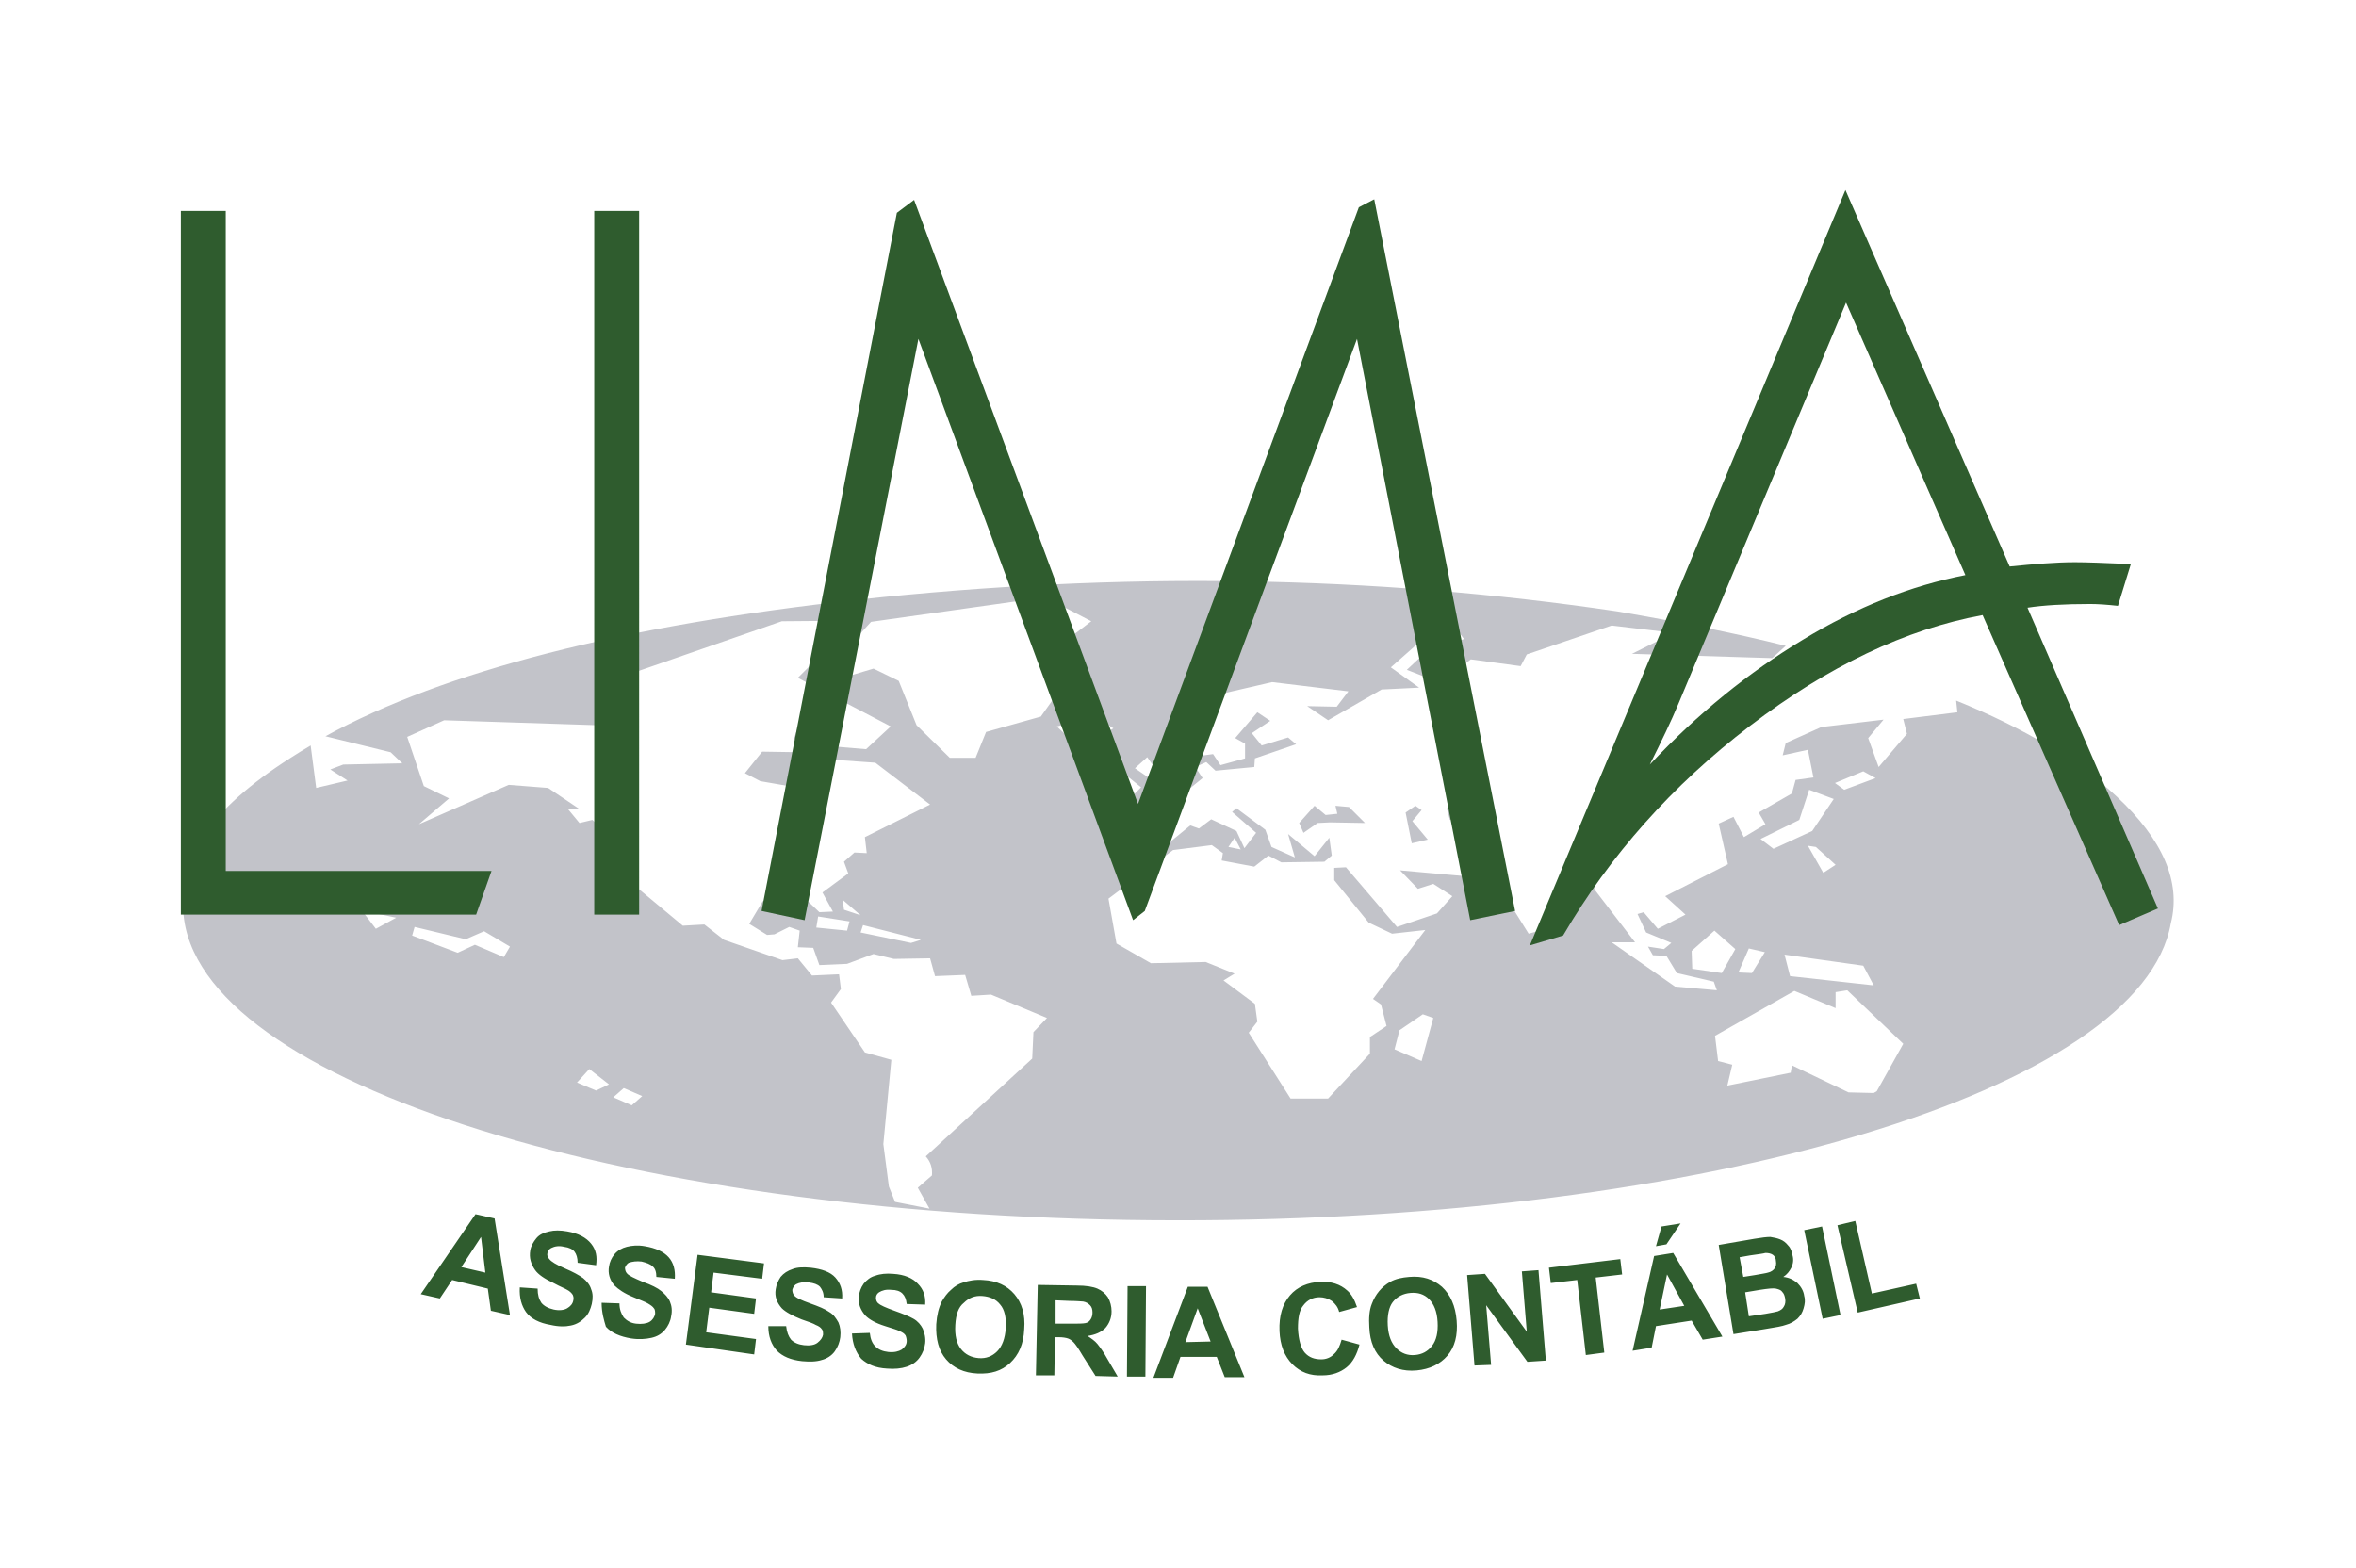
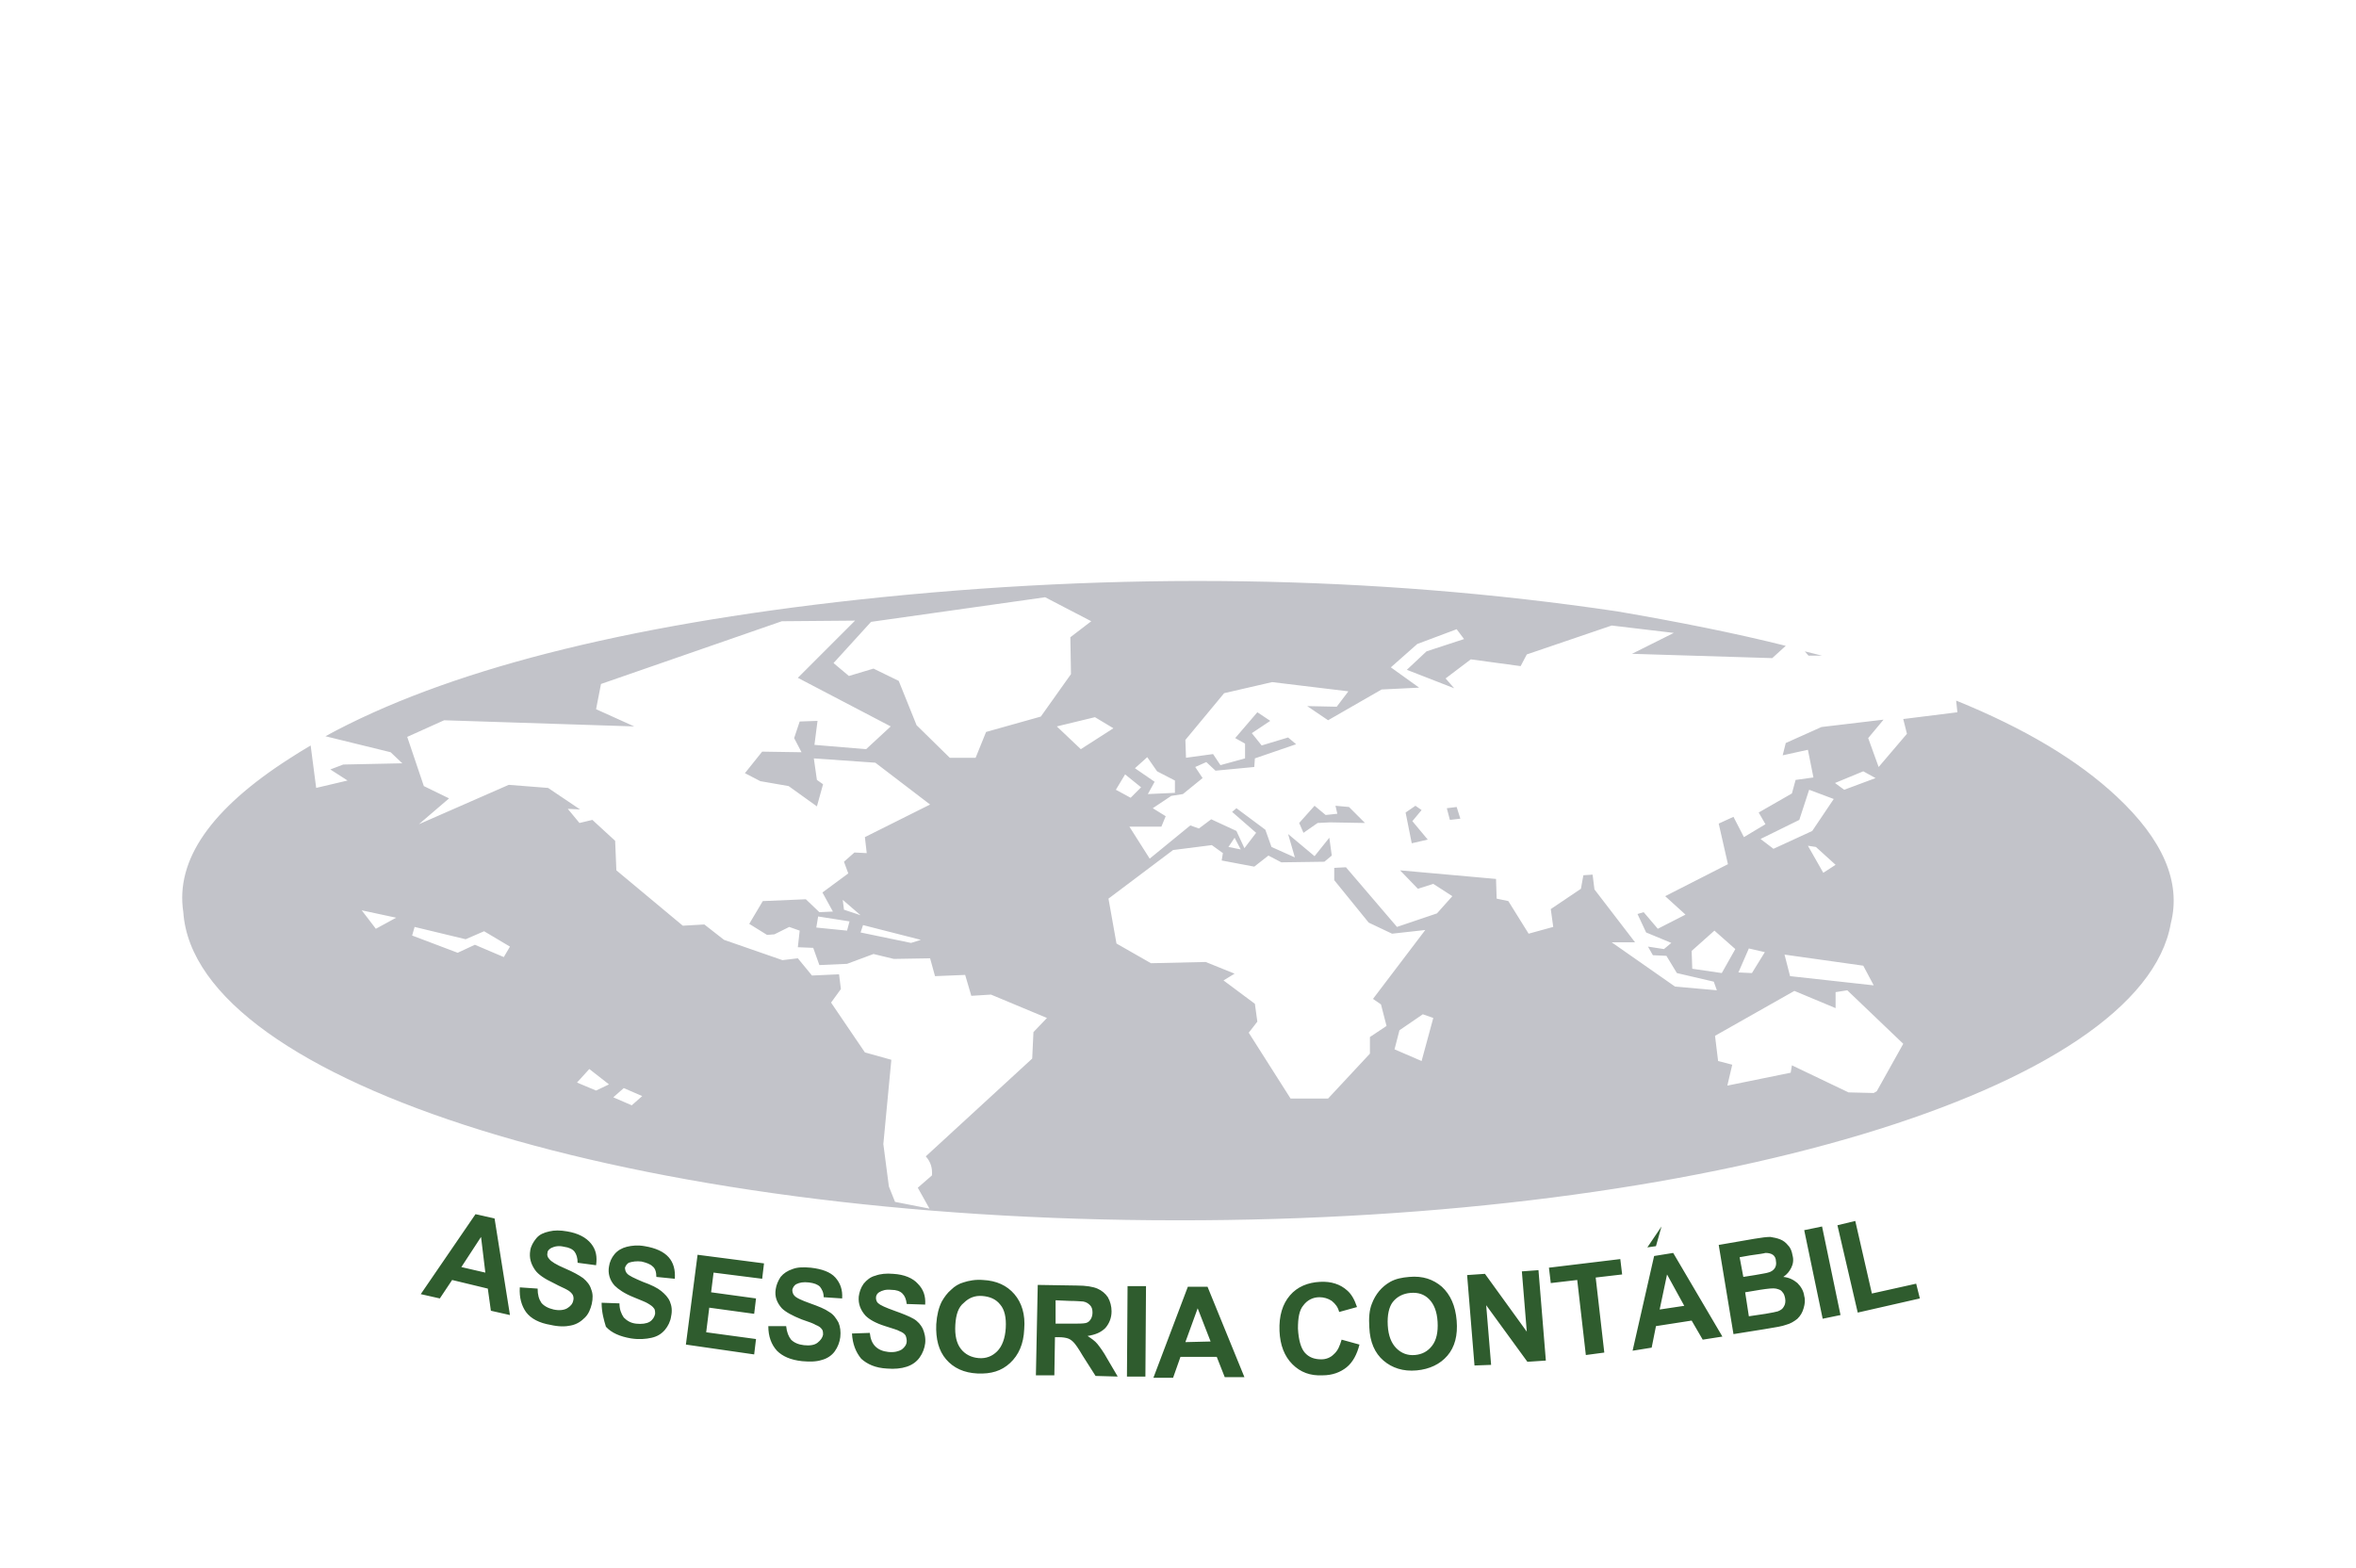
<svg xmlns="http://www.w3.org/2000/svg" version="1.1" id="Camada_1" x="0px" y="0px" viewBox="0 0 383 255" style="enable-background:new 0 0 383 255;" xml:space="preserve">
  <style type="text/css">
	.st0{fill-rule:evenodd;clip-rule:evenodd;fill:#C2C3C9;}
	.st1{fill-rule:evenodd;clip-rule:evenodd;fill:#2F5C2E;}
</style>
  <path class="st0" d="M304.9,126.5l-5.1,1.9l-1.5-1.1l4.6-1.9L304.9,126.5L304.9,126.5z M352.9,150.1c1.7-6.7-1.3-13.6-8.8-20.6  c-6.3-5.9-15-11.1-26.1-15.6l0.2,1.9l-8.8,1.1l0.6,2.4l-4.6,5.4l-1.7-4.7l2.5-3l-10.1,1.2l-5.8,2.6l-0.5,2l4.1-0.9l0.9,4.5l-2.9,0.4  l-0.6,2.2l-5.4,3.1l1.1,1.9l-3.5,2.1l-1.7-3.3l-2.4,1.1l1.5,6.6l-10.2,5.2l3.3,3l-4.5,2.3l-2.3-2.7l-1,0.3l1.4,3l4.1,1.7l-1.2,1  l-2.6-0.4l0.8,1.4l2.2,0.1l1.7,2.8l6,1.4l0.5,1.4l-6.8-0.6l-10.3-7.2l3.8,0l-6.6-8.6l-0.3-2.4l-1.5,0.1l-0.4,2.2l-4.9,3.3l0.4,2.9  l-4,1.1l-3.3-5.3l-1.9-0.4l-0.1-3.2l-15.6-1.4l2.9,3l2.5-0.8l3.1,2l-2.5,2.8l-6.5,2.2l-8.3-9.7l-1.9,0.1l0,2l5.6,6.9l3.8,1.8  l5.4-0.6l-8.5,11.2l1.3,0.9l0.9,3.5l-2.7,1.8l0,2.7l-6.8,7.3h-6.1l-6.8-10.7l1.4-1.8l-0.4-2.9l-5.1-3.8l1.8-1.1l-4.7-1.9l-8.9,0.2  l-5.6-3.2l-1.3-7.3l10.5-7.9l6.3-0.8l1.8,1.3l-0.2,1.2l5.3,1l2.3-1.8l2.1,1.1l7-0.1l1.2-1l-0.4-2.9l-2.4,3l-4.3-3.6l1.1,3.8  l-3.8-1.7l-1-2.8l-4.7-3.5l-0.7,0.6l3.9,3.4l-1.9,2.5l-1.3-2.8l-4.1-1.9l-2,1.5l-1.4-0.5l-6.6,5.4l-3.3-5.2l5.2,0l0.7-1.7l-2.1-1.3  l3-2l1.9-0.3l3.2-2.6l-1.2-1.8l1.8-0.8l1.5,1.4l6.3-0.6l0.1-1.4l6.7-2.3l-1.3-1.1l-4.3,1.3l-1.6-2l3-2l-2.1-1.4l-3.6,4.2l1.6,0.9  l0,2.4l-4,1.1l-1.2-1.8l-4.4,0.6l-0.1-2.9l6.3-7.6l7.8-1.8l12.4,1.5l-1.9,2.5l-4.8-0.1l3.4,2.3l8.7-5l6.1-0.3l-4.6-3.3l4.3-3.8  l6.4-2.4l1.2,1.6l-6.1,2l-3.2,3l7.7,3l-1.4-1.6l4.1-3.1l8.1,1.1l1-1.9l13.8-4.7l10.1,1.2l-6.8,3.4l22.8,0.7l2.2-2  c-8.4-2.1-17.5-3.9-27.4-5.6c-39.8-5.9-81-6.5-123.4-1.9c-38.4,4.2-67.2,11.6-86.6,22.2l10.6,2.6l1.9,1.8l-9.6,0.2l-2.1,0.8l2.8,1.8  l-5.1,1.2l-0.9-6.9c-1.2,0.7-2.3,1.4-3.4,2.1c-12.8,8.2-18.6,16.5-17.3,25c1.9,27.8,73.5,50.1,161.6,50.1  C277.7,198.5,348.2,177.1,352.9,150.1L352.9,150.1z M151.1,196.5l-5.6-1.1l-1-2.5l-0.9-6.9l1.3-13.7l-4.3-1.2l-5.5-8.1l1.6-2.2  l-0.3-2.4l-4.4,0.2l-2.3-2.8l-2.5,0.3l-9.5-3.3l-3.2-2.5l-3.5,0.2l-10.8-9l-0.2-4.8l-3.7-3.4l-2.1,0.5l-1.9-2.3l2,0.1l-5.2-3.5  l-6.4-0.5l-14.6,6.4l4.9-4.2l-4.1-2l-2.7-8l6-2.7l30.9,1l-6.2-2.8l0.8-4.1l29.4-10.2l11.9-0.1l-9.3,9.3l15.1,7.9l-4,3.7l-8.4-0.7  l0.5-3.9l-2.9,0.1l-0.9,2.7l1.2,2.3l-6.4-0.1l-2.8,3.5l2.5,1.3l4.6,0.8l4.6,3.3l1-3.6l-1-0.7l-0.5-3.5l10,0.7l8.9,6.8l-10.6,5.3  l0.3,2.6l-2-0.1l-1.7,1.5l0.7,1.9l-4.2,3.1l1.7,3.1l-2.2,0.1l-2.2-2.1l-7,0.3l-2.2,3.7l2.9,1.8l1.2-0.1l2.4-1.2l1.7,0.6l-0.3,2.7  l2.5,0.1l1,2.8l4.5-0.2l4.3-1.6l3.3,0.8l5.9-0.1l0.8,2.9l4.9-0.2l1,3.4l3.2-0.2l9.1,3.8l-2.2,2.3l-0.2,4.3L150.5,188  c0.8,0.9,1.1,1.9,1,3.1l-2.3,2L151.1,196.5L151.1,196.5z M304.6,177.7l-4.1-0.1l-9.2-4.4l-0.2,1.2l-10.3,2.1l0.8-3.4l-2.3-0.6  l-0.5-4.1l12.9-7.3l6.7,2.8l0-2.6l1.9-0.3l9.1,8.7l-4.3,7.7L304.6,177.7L304.6,177.7z M296.2,106.6l-2.2,0l-0.6-0.7  C294.3,106.1,295.3,106.4,296.2,106.6L296.2,106.6z M298.1,129.9l-3.5,5.2l-6.3,2.9l-2.1-1.6l6.3-3.1l1.6-4.9L298.1,129.9  L298.1,129.9z M298.4,140.6l-2,1.3l-2.5-4.4l1.3,0.2L298.4,140.6L298.4,140.6z M304.6,160.2l-13.6-1.5l-0.9-3.5l12.8,1.8  L304.6,160.2L304.6,160.2z M286.9,154.8l-2.1,3.4l-2.2-0.1l1.7-3.9L286.9,154.8L286.9,154.8z M282.1,154.3l-2.2,3.9l-4.8-0.7  l-0.1-2.9l3.7-3.3L282.1,154.3L282.1,154.3z M191,126.9l0,2l-4.4,0.2l1.1-2l-3.2-2.2l2-1.8l1.6,2.3L191,126.9L191,126.9z M181,118.4  l-5.3,3.4l-3.9-3.7l6.2-1.5L181,118.4L181,118.4z M201.7,138.1l-2-0.4l1-1.5L201.7,138.1L201.7,138.1z M177.4,101l-3.4,2.6l0.1,6  l-4.9,6.9l-8.9,2.5l-1.7,4.2l-4.2,0l-5.4-5.3l-2.9-7.2l-4.1-2l-4,1.2l-2.5-2.1l6.1-6.7l28.3-4L177.4,101L177.4,101z M185.5,128  l-1.7,1.7l-2.4-1.3l1.5-2.5L185.5,128L185.5,128z M233,165.5l-1.9,7l-4.4-1.9l0.8-3.1l3.8-2.6L233,165.5L233,165.5z M139.9,148.8  l-2.7-0.9l-0.2-1.6L139.9,148.8L139.9,148.8z M149.7,152.8l-1.6,0.5l-8.2-1.7l0.4-1.2L149.7,152.8L149.7,152.8z M138.1,149.8  l-0.4,1.5l-5-0.5l0.3-1.8L138.1,149.8L138.1,149.8z M82.9,153.9l-1,1.7l-4.7-2l-2.8,1.3l-7.4-2.8l0.4-1.4l8.3,2l3-1.3L82.9,153.9  L82.9,153.9z M64.4,149.2l-3.3,1.8l-2.3-3L64.4,149.2L64.4,149.2z M104.4,178.2l-1.7,1.5l-3-1.3l1.7-1.5L104.4,178.2L104.4,178.2z   M99,176.3l-2.1,1l-3.1-1.3l2-2.2L99,176.3L99,176.3z M237.4,133.1l-1.7,0.2l-0.5-1.9l1.6-0.2L237.4,133.1L237.4,133.1z   M232.1,136.5l-2.6,0.6l-1-5l1.6-1.1l1,0.7l-1.5,1.8L232.1,136.5L232.1,136.5z M221.9,133.8l-5.7-0.1l-2,0.1l-2.3,1.6l-0.7-1.6  l2.5-2.8l1.8,1.5l1.9-0.2l-0.3-1.3l2.2,0.2L221.9,133.8z" />
-   <path class="st1" d="M77.4,148.7h-48V34.3h7.3v107.3h43.2L77.4,148.7L77.4,148.7z M103.9,148.7h-7.3V34.3h7.3V148.7L103.9,148.7z   M246.3,148.1l-7.3,1.5l-18.4-94.5l-34.5,93l-1.9,1.5l-34.9-94.5l-18.5,94.5l-7-1.5l22-113.5l2.8-2.1l36.4,98.2l35.9-97l2.5-1.3  L246.3,148.1L246.3,148.1z M319.5,93.5l-19.4-44.3l-27.2,65.1c-1.2,2.9-2.8,6.2-4.7,10c7.8-8.3,16.1-15,24.9-20.3  C301.8,98.7,310.7,95.2,319.5,93.5L319.5,93.5z M344.5,150.4L322.3,100c-12.5,2.3-25.1,8.3-37.8,18c-12.7,9.7-22.8,21.1-30.4,34.1  l-5.4,1.6L300,30.9l26.7,61.2c4-0.4,7.5-0.7,10.6-0.7c1.6,0,4.7,0.1,9.1,0.3l-2.1,6.8c-1.8-0.2-3.3-0.3-4.5-0.3  c-4.2,0-7.6,0.2-10.2,0.6l21.2,48.9L344.5,150.4z" />
-   <path class="st1" d="M82.9,213.8l-3.1-0.7l-0.5-3.6l-5.8-1.4l-2,3l-3.1-0.7l8.9-13l3.1,0.7L82.9,213.8L82.9,213.8z M78.9,206.9  l-0.7-5.8l-3.2,4.9L78.9,206.9L78.9,206.9z M84.5,209.3l2.9,0.2c0,1,0.2,1.7,0.6,2.3c0.4,0.5,1.1,0.9,2,1.1c0.9,0.2,1.7,0.1,2.2-0.2  c0.5-0.3,0.9-0.7,1-1.3c0.1-0.3,0-0.7-0.1-0.9c-0.2-0.3-0.5-0.6-0.9-0.8c-0.3-0.2-1.1-0.5-2.2-1.1c-1.5-0.7-2.5-1.4-3-2.1  c-0.7-1-1-2-0.8-3.2c0.1-0.7,0.5-1.4,1-2c0.5-0.6,1.2-0.9,2.1-1.1c0.8-0.2,1.8-0.2,2.9,0c1.8,0.3,3.1,1,3.9,2c0.8,1,1,2.1,0.8,3.5  l-3-0.4c0-0.8-0.2-1.4-0.5-1.8c-0.3-0.4-0.9-0.7-1.7-0.8c-0.8-0.2-1.5-0.1-2.1,0.2c-0.3,0.2-0.6,0.4-0.6,0.8c-0.1,0.3,0,0.7,0.3,1  c0.3,0.4,1.1,0.9,2.5,1.5c1.4,0.6,2.3,1.1,3,1.6c0.6,0.5,1.1,1.1,1.3,1.8c0.3,0.7,0.3,1.5,0.1,2.4c-0.2,0.8-0.5,1.6-1.1,2.2  c-0.6,0.6-1.3,1.1-2.3,1.3c-0.9,0.2-2,0.2-3.3-0.1c-1.8-0.3-3.2-1-4-2.1C84.8,212.3,84.4,211,84.5,209.3L84.5,209.3z M97.8,211.8  l2.9,0.1c0,1,0.3,1.7,0.7,2.3c0.5,0.5,1.1,0.9,2,1c0.9,0.1,1.7,0,2.2-0.3c0.5-0.3,0.8-0.8,0.9-1.3c0-0.3,0-0.7-0.2-0.9  c-0.2-0.3-0.5-0.5-1-0.8c-0.3-0.2-1.1-0.5-2.3-1c-1.5-0.6-2.5-1.3-3.1-1.9c-0.8-0.9-1.1-2-0.9-3.1c0.1-0.7,0.4-1.4,0.9-2  c0.5-0.6,1.2-1,2-1.2c0.8-0.2,1.8-0.3,2.9-0.1c1.8,0.3,3.1,0.9,3.9,1.8c0.8,0.9,1.1,2.1,1,3.5l-3-0.3c0-0.8-0.2-1.4-0.6-1.7  c-0.4-0.4-1-0.6-1.8-0.8c-0.8-0.1-1.5,0-2.1,0.2c-0.3,0.2-0.5,0.5-0.6,0.8c0,0.3,0.1,0.7,0.3,0.9c0.3,0.4,1.2,0.8,2.6,1.4  c1.4,0.5,2.4,1,3,1.5c0.6,0.5,1.1,1,1.4,1.7s0.4,1.5,0.2,2.4c-0.1,0.8-0.5,1.6-1,2.2c-0.6,0.7-1.3,1.1-2.2,1.3  c-0.9,0.2-2,0.3-3.3,0.1c-1.8-0.3-3.2-0.9-4.1-1.9C98.2,214.7,97.8,213.4,97.8,211.8L97.8,211.8z M111.5,218.6l1.9-14.6l10.8,1.4  l-0.3,2.5l-7.9-1l-0.4,3.2l7.3,1l-0.3,2.5l-7.3-1l-0.5,4l8.1,1.1l-0.3,2.5L111.5,218.6L111.5,218.6z M124.9,215.6l2.9,0  c0.1,1,0.4,1.7,0.8,2.2c0.5,0.5,1.2,0.8,2.1,0.9c0.9,0.1,1.7,0,2.2-0.4c0.5-0.4,0.8-0.8,0.9-1.3c0-0.3,0-0.7-0.2-0.9  c-0.2-0.3-0.5-0.5-1-0.7c-0.3-0.2-1.1-0.5-2.3-0.9c-1.5-0.6-2.6-1.2-3.2-1.8c-0.8-0.9-1.2-1.9-1-3.1c0.1-0.7,0.4-1.4,0.8-2  c0.5-0.6,1.1-1,2-1.3c0.8-0.3,1.8-0.3,2.9-0.2c1.8,0.2,3.2,0.7,4,1.6c0.8,0.9,1.2,2,1.1,3.4l-3-0.2c0-0.8-0.3-1.3-0.6-1.7  c-0.4-0.4-1-0.6-1.8-0.7c-0.9-0.1-1.5,0-2.1,0.3c-0.3,0.2-0.5,0.5-0.6,0.9c0,0.3,0.1,0.7,0.3,0.9c0.3,0.4,1.2,0.8,2.6,1.3  c1.4,0.5,2.4,0.9,3.1,1.4c0.7,0.4,1.1,1,1.5,1.7c0.3,0.7,0.4,1.5,0.3,2.4c-0.1,0.8-0.4,1.6-0.9,2.3c-0.5,0.7-1.3,1.2-2.1,1.4  c-0.9,0.3-2,0.3-3.2,0.2c-1.9-0.2-3.2-0.8-4.1-1.7C125.4,218.6,124.9,217.3,124.9,215.6L124.9,215.6z M138.5,216.8l2.9-0.1  c0.1,1,0.4,1.7,0.9,2.2c0.5,0.5,1.2,0.8,2.1,0.9c1,0.1,1.7-0.1,2.2-0.4c0.5-0.4,0.8-0.8,0.8-1.4c0-0.3-0.1-0.7-0.2-0.9  c-0.2-0.3-0.5-0.5-1-0.7c-0.3-0.2-1.1-0.4-2.3-0.8c-1.6-0.5-2.6-1.1-3.2-1.7c-0.8-0.9-1.2-1.9-1.1-3.1c0.1-0.7,0.3-1.4,0.8-2.1  c0.5-0.6,1.1-1.1,1.9-1.3c0.8-0.3,1.8-0.4,2.9-0.3c1.8,0.1,3.2,0.7,4,1.6c0.9,0.9,1.3,2,1.2,3.4l-3-0.1c-0.1-0.8-0.3-1.3-0.7-1.7  c-0.4-0.4-1-0.6-1.8-0.6c-0.9-0.1-1.5,0.1-2,0.4c-0.3,0.2-0.5,0.5-0.5,0.9c0,0.3,0.1,0.7,0.4,0.9c0.3,0.3,1.2,0.7,2.6,1.2  c1.4,0.5,2.4,0.9,3.1,1.3c0.7,0.4,1.2,1,1.5,1.6c0.3,0.7,0.5,1.5,0.4,2.4c-0.1,0.8-0.4,1.6-0.9,2.3c-0.5,0.7-1.2,1.2-2.1,1.5  c-0.9,0.3-2,0.4-3.2,0.3c-1.9-0.1-3.2-0.7-4.2-1.6C139.1,219.8,138.6,218.5,138.5,216.8L138.5,216.8z M152.2,215.3  c0.1-1.5,0.4-2.7,0.9-3.7c0.4-0.7,0.9-1.4,1.5-1.9c0.6-0.6,1.3-1,2-1.2c0.9-0.3,2-0.5,3.2-0.4c2.2,0.1,3.9,0.9,5.1,2.3  c1.2,1.4,1.8,3.3,1.6,5.7c-0.1,2.4-0.9,4.2-2.3,5.5c-1.4,1.3-3.1,1.8-5.3,1.7c-2.2-0.1-3.9-0.9-5.1-2.3  C152.6,219.6,152.1,217.7,152.2,215.3L152.2,215.3z M155.3,215.4c-0.1,1.7,0.2,3,0.9,3.9c0.7,0.9,1.7,1.4,2.9,1.5  c1.2,0.1,2.2-0.3,3-1.1c0.8-0.8,1.3-2.1,1.4-3.8c0.1-1.7-0.2-3-0.9-3.8c-0.7-0.9-1.7-1.3-2.9-1.4c-1.2-0.1-2.2,0.3-3,1.1  C155.8,212.5,155.4,213.7,155.3,215.4L155.3,215.4z M168.4,223.6l0.3-14.7l6.3,0.1c1.6,0,2.7,0.2,3.4,0.5c0.7,0.3,1.3,0.8,1.7,1.4  c0.4,0.7,0.6,1.5,0.6,2.3c0,1.1-0.4,2-1,2.7c-0.7,0.7-1.6,1.1-2.9,1.3c0.6,0.4,1.2,0.8,1.6,1.3c0.4,0.5,1,1.3,1.6,2.4l1.7,2.9  l-3.6-0.1l-2.1-3.3c-0.7-1.2-1.2-1.9-1.5-2.2c-0.3-0.3-0.6-0.5-0.9-0.6c-0.3-0.1-0.8-0.2-1.5-0.2l-0.6,0l-0.1,6.2L168.4,223.6  L168.4,223.6z M171.6,215.2l2.2,0c1.4,0,2.3,0,2.7-0.1c0.4-0.1,0.6-0.3,0.8-0.6c0.2-0.3,0.3-0.7,0.3-1.1c0-0.5-0.1-0.9-0.4-1.2  c-0.3-0.3-0.6-0.5-1.1-0.6c-0.2,0-1-0.1-2.2-0.1l-2.3-0.1L171.6,215.2L171.6,215.2z M183.2,223.8l0.1-14.7l3,0l-0.1,14.7  L183.2,223.8L183.2,223.8z M202.3,223.9l-3.2,0l-1.3-3.3l-5.9,0l-1.2,3.4l-3.2,0l5.6-14.8l3.2,0L202.3,223.9L202.3,223.9z   M196.8,218.1l-2.1-5.4l-2,5.5L196.8,218.1L196.8,218.1z M218.1,217.8l2.9,0.8c-0.4,1.6-1.1,2.9-2.1,3.7c-1,0.8-2.3,1.3-3.9,1.3  c-2,0.1-3.6-0.5-4.9-1.8c-1.3-1.3-2-3.1-2.1-5.4c-0.1-2.5,0.5-4.4,1.7-5.8c1.2-1.4,2.9-2.1,4.9-2.2c1.8-0.1,3.3,0.4,4.4,1.4  c0.7,0.6,1.2,1.5,1.6,2.7l-2.9,0.8c-0.2-0.8-0.6-1.3-1.2-1.8c-0.6-0.4-1.3-0.6-2-0.6c-1.1,0-2,0.5-2.6,1.3c-0.7,0.8-0.9,2.1-0.9,3.8  c0.1,1.9,0.5,3.2,1.1,3.9c0.7,0.8,1.6,1.1,2.7,1.1c0.8,0,1.5-0.3,2-0.8C217.5,219.6,217.8,218.8,218.1,217.8L218.1,217.8z   M222.6,215.8c-0.1-1.5,0-2.8,0.4-3.8c0.3-0.8,0.7-1.5,1.2-2.1c0.5-0.6,1.1-1.1,1.8-1.5c0.9-0.5,1.9-0.7,3.1-0.8  c2.2-0.2,3.9,0.4,5.3,1.6c1.4,1.3,2.2,3.1,2.4,5.5c0.2,2.4-0.3,4.3-1.5,5.7c-1.2,1.4-2.9,2.2-5,2.4c-2.2,0.2-4-0.4-5.4-1.6  C223.5,220,222.7,218.2,222.6,215.8L222.6,215.8z M225.6,215.5c0.1,1.7,0.6,2.9,1.4,3.7c0.8,0.8,1.8,1.2,3,1.1  c1.2-0.1,2.1-0.6,2.8-1.5c0.7-0.9,1-2.2,0.9-3.9c-0.1-1.7-0.6-2.9-1.4-3.7c-0.8-0.8-1.8-1.1-3-1c-1.2,0.1-2.2,0.6-2.9,1.5  C225.8,212.5,225.5,213.8,225.6,215.5L225.6,215.5z M239.7,222l-1.2-14.7l2.9-0.2l6.8,9.4l-0.8-9.8l2.7-0.2l1.2,14.7l-3,0.2  l-6.7-9.2l0.8,9.7L239.7,222L239.7,222z M257.8,220.3l-1.4-12.2l-4.3,0.5l-0.3-2.5l11.6-1.4l0.3,2.5l-4.3,0.5l1.4,12.2L257.8,220.3  L257.8,220.3z M280,217.3l-3.2,0.5l-1.8-3.1l-5.8,0.9l-0.7,3.5l-3.1,0.5l3.5-15.4l3.1-0.5L280,217.3L280,217.3z M273.8,212.3  l-2.8-5.1l-1.2,5.7L273.8,212.3L273.8,212.3z M269.2,202.6l0.9-3.2l3.1-0.5l-2.3,3.4L269.2,202.6L269.2,202.6z M279.4,202.4  l2.4,14.5l5-0.8c1.9-0.3,3-0.5,3.5-0.7c0.8-0.2,1.4-0.6,1.9-1c0.5-0.5,0.8-1,1-1.7c0.2-0.7,0.3-1.3,0.1-2c-0.1-0.8-0.5-1.5-1.1-2.1  c-0.6-0.5-1.3-0.9-2.3-1c0.6-0.4,1-0.9,1.3-1.5c0.3-0.6,0.4-1.3,0.2-2c-0.1-0.6-0.3-1.2-0.7-1.6c-0.4-0.5-0.8-0.8-1.3-1  c-0.5-0.2-1-0.3-1.6-0.4c-0.6,0-1.4,0.1-2.6,0.3L279.4,202.4L279.4,202.4z M282.8,204.4l1.7-0.3c1.4-0.2,2.2-0.3,2.5-0.4  c0.5,0,0.9,0.1,1.2,0.3c0.3,0.2,0.5,0.6,0.5,1c0.1,0.5,0,0.9-0.2,1.2c-0.2,0.3-0.6,0.6-1.1,0.7c-0.3,0.1-1,0.2-2.1,0.4l-1.9,0.3  L282.8,204.4L282.8,204.4z M283.7,210.1l2.4-0.4c1.3-0.2,2.2-0.3,2.6-0.2c0.4,0.1,0.8,0.2,1,0.5c0.3,0.3,0.4,0.6,0.5,1.1  c0.1,0.5,0,1-0.2,1.3c-0.2,0.4-0.5,0.6-1,0.8c-0.3,0.1-0.9,0.2-2,0.4l-2.7,0.4L283.7,210.1L283.7,210.1z M296.3,214.4l-3-14.4  l2.9-0.6l3,14.4L296.3,214.4L296.3,214.4z M302,213.4l10.1-2.3l-0.6-2.4l-7.2,1.6l-2.7-11.8l-2.9,0.7L302,213.4z" />
+   <path class="st1" d="M82.9,213.8l-3.1-0.7l-0.5-3.6l-5.8-1.4l-2,3l-3.1-0.7l8.9-13l3.1,0.7L82.9,213.8L82.9,213.8z M78.9,206.9  l-0.7-5.8l-3.2,4.9L78.9,206.9L78.9,206.9z M84.5,209.3l2.9,0.2c0,1,0.2,1.7,0.6,2.3c0.4,0.5,1.1,0.9,2,1.1c0.9,0.2,1.7,0.1,2.2-0.2  c0.5-0.3,0.9-0.7,1-1.3c0.1-0.3,0-0.7-0.1-0.9c-0.2-0.3-0.5-0.6-0.9-0.8c-0.3-0.2-1.1-0.5-2.2-1.1c-1.5-0.7-2.5-1.4-3-2.1  c-0.7-1-1-2-0.8-3.2c0.1-0.7,0.5-1.4,1-2c0.5-0.6,1.2-0.9,2.1-1.1c0.8-0.2,1.8-0.2,2.9,0c1.8,0.3,3.1,1,3.9,2c0.8,1,1,2.1,0.8,3.5  l-3-0.4c0-0.8-0.2-1.4-0.5-1.8c-0.3-0.4-0.9-0.7-1.7-0.8c-0.8-0.2-1.5-0.1-2.1,0.2c-0.3,0.2-0.6,0.4-0.6,0.8c-0.1,0.3,0,0.7,0.3,1  c0.3,0.4,1.1,0.9,2.5,1.5c1.4,0.6,2.3,1.1,3,1.6c0.6,0.5,1.1,1.1,1.3,1.8c0.3,0.7,0.3,1.5,0.1,2.4c-0.2,0.8-0.5,1.6-1.1,2.2  c-0.6,0.6-1.3,1.1-2.3,1.3c-0.9,0.2-2,0.2-3.3-0.1c-1.8-0.3-3.2-1-4-2.1C84.8,212.3,84.4,211,84.5,209.3L84.5,209.3z M97.8,211.8  l2.9,0.1c0,1,0.3,1.7,0.7,2.3c0.5,0.5,1.1,0.9,2,1c0.9,0.1,1.7,0,2.2-0.3c0.5-0.3,0.8-0.8,0.9-1.3c0-0.3,0-0.7-0.2-0.9  c-0.2-0.3-0.5-0.5-1-0.8c-0.3-0.2-1.1-0.5-2.3-1c-1.5-0.6-2.5-1.3-3.1-1.9c-0.8-0.9-1.1-2-0.9-3.1c0.1-0.7,0.4-1.4,0.9-2  c0.5-0.6,1.2-1,2-1.2c0.8-0.2,1.8-0.3,2.9-0.1c1.8,0.3,3.1,0.9,3.9,1.8c0.8,0.9,1.1,2.1,1,3.5l-3-0.3c0-0.8-0.2-1.4-0.6-1.7  c-0.4-0.4-1-0.6-1.8-0.8c-0.8-0.1-1.5,0-2.1,0.2c-0.3,0.2-0.5,0.5-0.6,0.8c0,0.3,0.1,0.7,0.3,0.9c0.3,0.4,1.2,0.8,2.6,1.4  c1.4,0.5,2.4,1,3,1.5c0.6,0.5,1.1,1,1.4,1.7s0.4,1.5,0.2,2.4c-0.1,0.8-0.5,1.6-1,2.2c-0.6,0.7-1.3,1.1-2.2,1.3  c-0.9,0.2-2,0.3-3.3,0.1c-1.8-0.3-3.2-0.9-4.1-1.9C98.2,214.7,97.8,213.4,97.8,211.8L97.8,211.8z M111.5,218.6l1.9-14.6l10.8,1.4  l-0.3,2.5l-7.9-1l-0.4,3.2l7.3,1l-0.3,2.5l-7.3-1l-0.5,4l8.1,1.1l-0.3,2.5L111.5,218.6L111.5,218.6z M124.9,215.6l2.9,0  c0.1,1,0.4,1.7,0.8,2.2c0.5,0.5,1.2,0.8,2.1,0.9c0.9,0.1,1.7,0,2.2-0.4c0.5-0.4,0.8-0.8,0.9-1.3c0-0.3,0-0.7-0.2-0.9  c-0.2-0.3-0.5-0.5-1-0.7c-0.3-0.2-1.1-0.5-2.3-0.9c-1.5-0.6-2.6-1.2-3.2-1.8c-0.8-0.9-1.2-1.9-1-3.1c0.1-0.7,0.4-1.4,0.8-2  c0.5-0.6,1.1-1,2-1.3c0.8-0.3,1.8-0.3,2.9-0.2c1.8,0.2,3.2,0.7,4,1.6c0.8,0.9,1.2,2,1.1,3.4l-3-0.2c0-0.8-0.3-1.3-0.6-1.7  c-0.4-0.4-1-0.6-1.8-0.7c-0.9-0.1-1.5,0-2.1,0.3c-0.3,0.2-0.5,0.5-0.6,0.9c0,0.3,0.1,0.7,0.3,0.9c0.3,0.4,1.2,0.8,2.6,1.3  c1.4,0.5,2.4,0.9,3.1,1.4c0.7,0.4,1.1,1,1.5,1.7c0.3,0.7,0.4,1.5,0.3,2.4c-0.1,0.8-0.4,1.6-0.9,2.3c-0.5,0.7-1.3,1.2-2.1,1.4  c-0.9,0.3-2,0.3-3.2,0.2c-1.9-0.2-3.2-0.8-4.1-1.7C125.4,218.6,124.9,217.3,124.9,215.6L124.9,215.6z M138.5,216.8l2.9-0.1  c0.1,1,0.4,1.7,0.9,2.2c0.5,0.5,1.2,0.8,2.1,0.9c1,0.1,1.7-0.1,2.2-0.4c0.5-0.4,0.8-0.8,0.8-1.4c0-0.3-0.1-0.7-0.2-0.9  c-0.2-0.3-0.5-0.5-1-0.7c-0.3-0.2-1.1-0.4-2.3-0.8c-1.6-0.5-2.6-1.1-3.2-1.7c-0.8-0.9-1.2-1.9-1.1-3.1c0.1-0.7,0.3-1.4,0.8-2.1  c0.5-0.6,1.1-1.1,1.9-1.3c0.8-0.3,1.8-0.4,2.9-0.3c1.8,0.1,3.2,0.7,4,1.6c0.9,0.9,1.3,2,1.2,3.4l-3-0.1c-0.1-0.8-0.3-1.3-0.7-1.7  c-0.4-0.4-1-0.6-1.8-0.6c-0.9-0.1-1.5,0.1-2,0.4c-0.3,0.2-0.5,0.5-0.5,0.9c0,0.3,0.1,0.7,0.4,0.9c0.3,0.3,1.2,0.7,2.6,1.2  c1.4,0.5,2.4,0.9,3.1,1.3c0.7,0.4,1.2,1,1.5,1.6c0.3,0.7,0.5,1.5,0.4,2.4c-0.1,0.8-0.4,1.6-0.9,2.3c-0.5,0.7-1.2,1.2-2.1,1.5  c-0.9,0.3-2,0.4-3.2,0.3c-1.9-0.1-3.2-0.7-4.2-1.6C139.1,219.8,138.6,218.5,138.5,216.8L138.5,216.8z M152.2,215.3  c0.1-1.5,0.4-2.7,0.9-3.7c0.4-0.7,0.9-1.4,1.5-1.9c0.6-0.6,1.3-1,2-1.2c0.9-0.3,2-0.5,3.2-0.4c2.2,0.1,3.9,0.9,5.1,2.3  c1.2,1.4,1.8,3.3,1.6,5.7c-0.1,2.4-0.9,4.2-2.3,5.5c-1.4,1.3-3.1,1.8-5.3,1.7c-2.2-0.1-3.9-0.9-5.1-2.3  C152.6,219.6,152.1,217.7,152.2,215.3L152.2,215.3z M155.3,215.4c-0.1,1.7,0.2,3,0.9,3.9c0.7,0.9,1.7,1.4,2.9,1.5  c1.2,0.1,2.2-0.3,3-1.1c0.8-0.8,1.3-2.1,1.4-3.8c0.1-1.7-0.2-3-0.9-3.8c-0.7-0.9-1.7-1.3-2.9-1.4c-1.2-0.1-2.2,0.3-3,1.1  C155.8,212.5,155.4,213.7,155.3,215.4L155.3,215.4z M168.4,223.6l0.3-14.7l6.3,0.1c1.6,0,2.7,0.2,3.4,0.5c0.7,0.3,1.3,0.8,1.7,1.4  c0.4,0.7,0.6,1.5,0.6,2.3c0,1.1-0.4,2-1,2.7c-0.7,0.7-1.6,1.1-2.9,1.3c0.6,0.4,1.2,0.8,1.6,1.3c0.4,0.5,1,1.3,1.6,2.4l1.7,2.9  l-3.6-0.1l-2.1-3.3c-0.7-1.2-1.2-1.9-1.5-2.2c-0.3-0.3-0.6-0.5-0.9-0.6c-0.3-0.1-0.8-0.2-1.5-0.2l-0.6,0l-0.1,6.2L168.4,223.6  L168.4,223.6z M171.6,215.2l2.2,0c1.4,0,2.3,0,2.7-0.1c0.4-0.1,0.6-0.3,0.8-0.6c0.2-0.3,0.3-0.7,0.3-1.1c0-0.5-0.1-0.9-0.4-1.2  c-0.3-0.3-0.6-0.5-1.1-0.6c-0.2,0-1-0.1-2.2-0.1l-2.3-0.1L171.6,215.2L171.6,215.2z M183.2,223.8l0.1-14.7l3,0l-0.1,14.7  L183.2,223.8L183.2,223.8z M202.3,223.9l-3.2,0l-1.3-3.3l-5.9,0l-1.2,3.4l-3.2,0l5.6-14.8l3.2,0L202.3,223.9L202.3,223.9z   M196.8,218.1l-2.1-5.4l-2,5.5L196.8,218.1L196.8,218.1z M218.1,217.8l2.9,0.8c-0.4,1.6-1.1,2.9-2.1,3.7c-1,0.8-2.3,1.3-3.9,1.3  c-2,0.1-3.6-0.5-4.9-1.8c-1.3-1.3-2-3.1-2.1-5.4c-0.1-2.5,0.5-4.4,1.7-5.8c1.2-1.4,2.9-2.1,4.9-2.2c1.8-0.1,3.3,0.4,4.4,1.4  c0.7,0.6,1.2,1.5,1.6,2.7l-2.9,0.8c-0.2-0.8-0.6-1.3-1.2-1.8c-0.6-0.4-1.3-0.6-2-0.6c-1.1,0-2,0.5-2.6,1.3c-0.7,0.8-0.9,2.1-0.9,3.8  c0.1,1.9,0.5,3.2,1.1,3.9c0.7,0.8,1.6,1.1,2.7,1.1c0.8,0,1.5-0.3,2-0.8C217.5,219.6,217.8,218.8,218.1,217.8L218.1,217.8z   M222.6,215.8c-0.1-1.5,0-2.8,0.4-3.8c0.3-0.8,0.7-1.5,1.2-2.1c0.5-0.6,1.1-1.1,1.8-1.5c0.9-0.5,1.9-0.7,3.1-0.8  c2.2-0.2,3.9,0.4,5.3,1.6c1.4,1.3,2.2,3.1,2.4,5.5c0.2,2.4-0.3,4.3-1.5,5.7c-1.2,1.4-2.9,2.2-5,2.4c-2.2,0.2-4-0.4-5.4-1.6  C223.5,220,222.7,218.2,222.6,215.8L222.6,215.8z M225.6,215.5c0.1,1.7,0.6,2.9,1.4,3.7c0.8,0.8,1.8,1.2,3,1.1  c1.2-0.1,2.1-0.6,2.8-1.5c0.7-0.9,1-2.2,0.9-3.9c-0.1-1.7-0.6-2.9-1.4-3.7c-0.8-0.8-1.8-1.1-3-1c-1.2,0.1-2.2,0.6-2.9,1.5  C225.8,212.5,225.5,213.8,225.6,215.5L225.6,215.5z M239.7,222l-1.2-14.7l2.9-0.2l6.8,9.4l-0.8-9.8l2.7-0.2l1.2,14.7l-3,0.2  l-6.7-9.2l0.8,9.7L239.7,222L239.7,222z M257.8,220.3l-1.4-12.2l-4.3,0.5l-0.3-2.5l11.6-1.4l0.3,2.5l-4.3,0.5l1.4,12.2L257.8,220.3  L257.8,220.3z M280,217.3l-3.2,0.5l-1.8-3.1l-5.8,0.9l-0.7,3.5l-3.1,0.5l3.5-15.4l3.1-0.5L280,217.3L280,217.3z M273.8,212.3  l-2.8-5.1l-1.2,5.7L273.8,212.3L273.8,212.3z M269.2,202.6l0.9-3.2l-2.3,3.4L269.2,202.6L269.2,202.6z M279.4,202.4  l2.4,14.5l5-0.8c1.9-0.3,3-0.5,3.5-0.7c0.8-0.2,1.4-0.6,1.9-1c0.5-0.5,0.8-1,1-1.7c0.2-0.7,0.3-1.3,0.1-2c-0.1-0.8-0.5-1.5-1.1-2.1  c-0.6-0.5-1.3-0.9-2.3-1c0.6-0.4,1-0.9,1.3-1.5c0.3-0.6,0.4-1.3,0.2-2c-0.1-0.6-0.3-1.2-0.7-1.6c-0.4-0.5-0.8-0.8-1.3-1  c-0.5-0.2-1-0.3-1.6-0.4c-0.6,0-1.4,0.1-2.6,0.3L279.4,202.4L279.4,202.4z M282.8,204.4l1.7-0.3c1.4-0.2,2.2-0.3,2.5-0.4  c0.5,0,0.9,0.1,1.2,0.3c0.3,0.2,0.5,0.6,0.5,1c0.1,0.5,0,0.9-0.2,1.2c-0.2,0.3-0.6,0.6-1.1,0.7c-0.3,0.1-1,0.2-2.1,0.4l-1.9,0.3  L282.8,204.4L282.8,204.4z M283.7,210.1l2.4-0.4c1.3-0.2,2.2-0.3,2.6-0.2c0.4,0.1,0.8,0.2,1,0.5c0.3,0.3,0.4,0.6,0.5,1.1  c0.1,0.5,0,1-0.2,1.3c-0.2,0.4-0.5,0.6-1,0.8c-0.3,0.1-0.9,0.2-2,0.4l-2.7,0.4L283.7,210.1L283.7,210.1z M296.3,214.4l-3-14.4  l2.9-0.6l3,14.4L296.3,214.4L296.3,214.4z M302,213.4l10.1-2.3l-0.6-2.4l-7.2,1.6l-2.7-11.8l-2.9,0.7L302,213.4z" />
</svg>